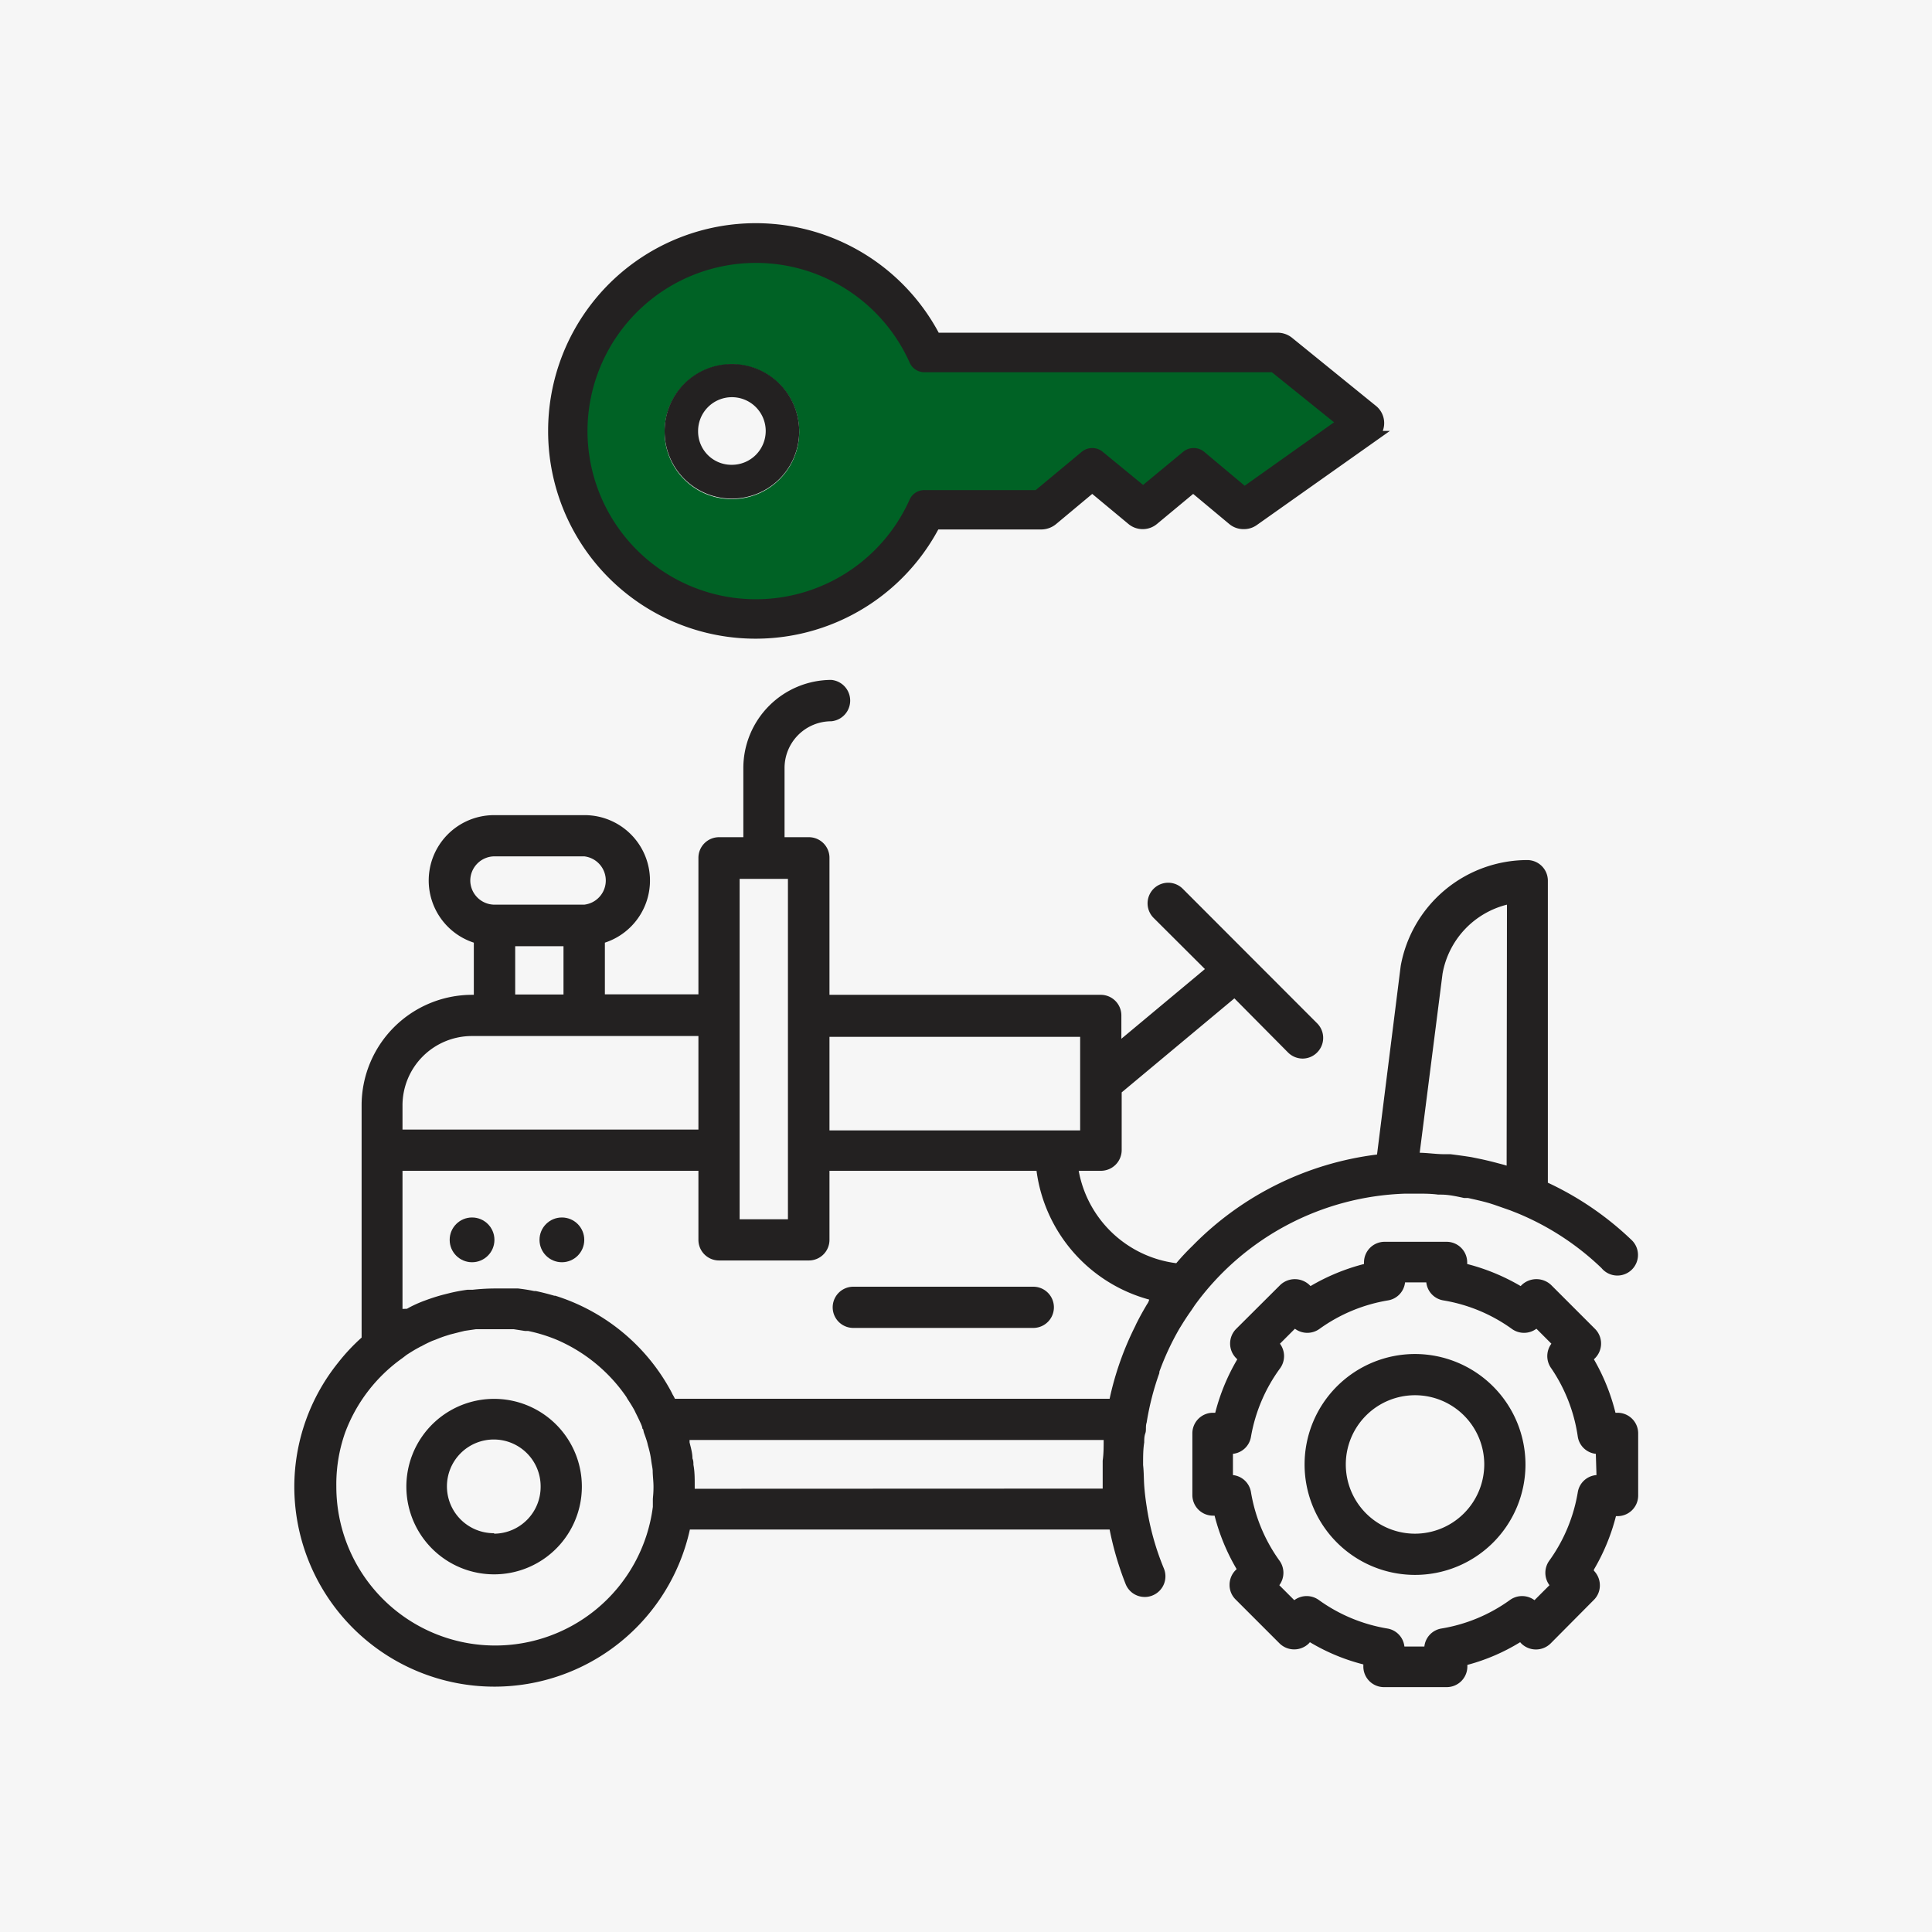
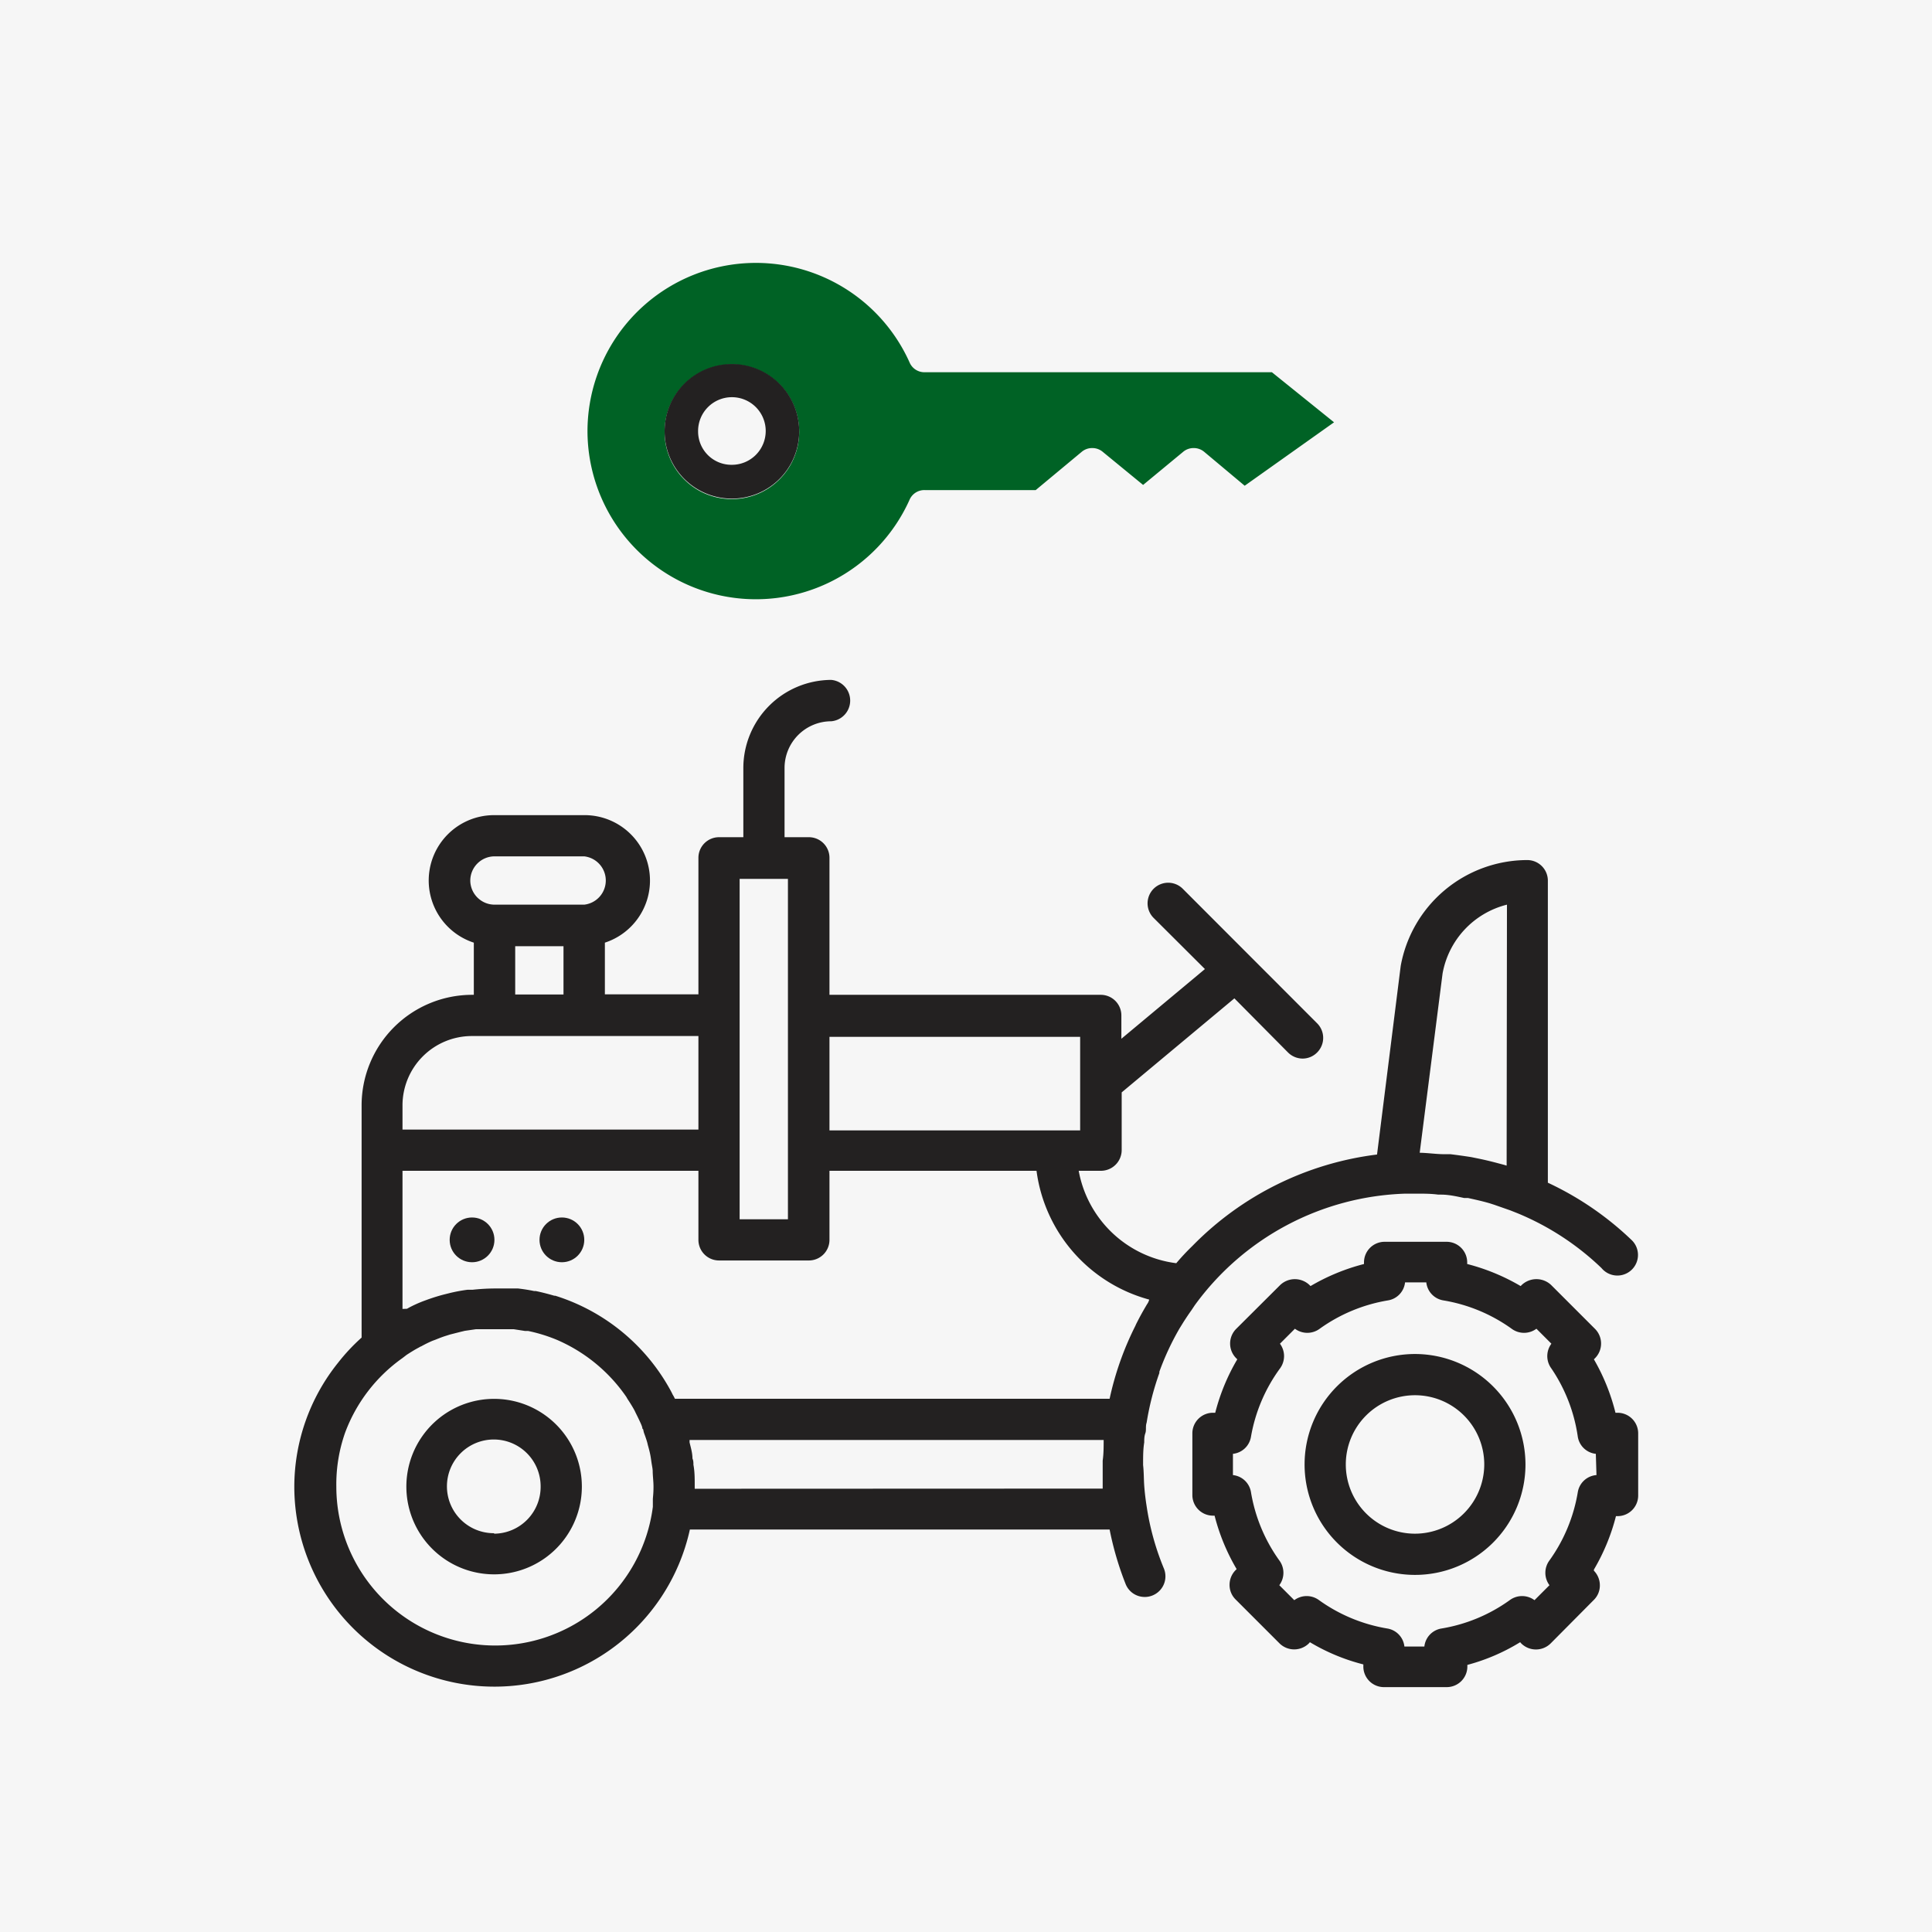
<svg xmlns="http://www.w3.org/2000/svg" viewBox="0 0 120 120">
  <g id="f67fbdd2-676f-424b-8b3e-54fcc306992e" data-name="Layer 2">
    <g id="fea57678-f637-48ad-a68c-98c92d4abbd7" data-name="Layer 1">
      <rect width="120" height="120" fill="#f6f6f6" />
-       <polygon points="92.83 44.46 92.83 44.46 92.83 44.46 92.83 44.46" fill="#232121" />
      <path d="M30.71,95.26a2.91,2.91,0,1,0-2.9-2.91A2.91,2.91,0,0,0,30.71,95.26Z" fill="none" />
      <rect x="32" y="58.77" width="3.02" height="3.02" fill="none" />
      <path d="M30.71,56.21h5.58a1.51,1.51,0,0,0,0-3H30.71a1.51,1.51,0,0,0,0,3Z" fill="none" />
-       <path d="M43,90.59c0,.13.05.26.06.39,0,.42.07.84.08,1.27v.22h25.4c0-.37,0-.71,0-1.06,0-.15,0-.3,0-.45s0-.15,0-.23c0-.42,0-.84.06-1.28H42.81s0,.1,0,.15C42.91,89.92,43,90.25,43,90.59Z" fill="none" />
      <path d="M29.32,64.35a4.31,4.31,0,0,0-4.3,4.3v1.42H43.38V64.35Z" fill="none" />
      <rect x="51.52" y="64.35" width="15.57" height="5.72" fill="none" />
      <path d="M90,71.68q.64.07,1.29.18l.54.11c.38.08.75.17,1.12.27.18.05.36.09.54.15h0V56.14a5.39,5.39,0,0,0-4,4.28L88.13,71.55c.52,0,1,0,1.54.09Z" fill="none" />
-       <polygon points="48.96 54.59 47.45 54.59 47.45 54.59 47.45 54.59 45.94 54.59 45.94 63.07 45.94 70.07 48.96 70.07 48.96 63.07 48.96 54.59" fill="none" />
      <path d="M98,89.24A10.11,10.11,0,0,0,96.28,85a1.29,1.29,0,0,1,0-1.54l-.93-.93a1.29,1.29,0,0,1-1.54,0,10.11,10.11,0,0,0-4.24-1.76,1.27,1.27,0,0,1-1.06-1.12H87.23a1.27,1.27,0,0,1-1.06,1.12,10.11,10.11,0,0,0-4.24,1.76,1.29,1.29,0,0,1-1.54,0l-.93.93a1.29,1.29,0,0,1,0,1.54,10.11,10.11,0,0,0-1.76,4.24,1.27,1.27,0,0,1-1.12,1.06v1.32a1.27,1.27,0,0,1,1.12,1.06,10.11,10.11,0,0,0,1.76,4.24,1.29,1.29,0,0,1,0,1.54l.93.93a1.29,1.29,0,0,1,1.54,0,10.11,10.11,0,0,0,4.24,1.76,1.27,1.27,0,0,1,1.06,1.12h1.32a1.27,1.27,0,0,1,1.06-1.12,10.06,10.06,0,0,0,4.24-1.76,1.29,1.29,0,0,1,1.54,0l.93-.93a1.29,1.29,0,0,1,0-1.54A10.11,10.11,0,0,0,98,92.68a1.27,1.27,0,0,1,1.12-1.06V90.3A1.27,1.27,0,0,1,98,89.24ZM87.89,97.82A6.86,6.86,0,1,1,94.75,91,6.87,6.87,0,0,1,87.89,97.82Z" fill="none" />
      <path d="M87.89,86.66a4.3,4.3,0,1,0,4.3,4.3A4.31,4.31,0,0,0,87.89,86.66Z" fill="none" />
      <path d="M100.44,87.75h-.1A12.71,12.71,0,0,0,99,84.43l.07-.07a1.29,1.29,0,0,0,0-1.82l-2.73-2.73a1.33,1.33,0,0,0-1.82,0l-.07.07a12.85,12.85,0,0,0-3.32-1.37v-.1a1.28,1.28,0,0,0-1.28-1.28H86a1.28,1.28,0,0,0-1.28,1.28v.1a12.85,12.85,0,0,0-3.32,1.37l-.07-.07a1.32,1.32,0,0,0-1.81,0l-2.74,2.73a1.29,1.29,0,0,0,0,1.82l.07.07a12.71,12.71,0,0,0-1.37,3.32h-.1A1.28,1.28,0,0,0,74.06,89h0v3.86a1.28,1.28,0,0,0,1.28,1.28h.1a12.71,12.71,0,0,0,1.37,3.32l-.07.07a1.29,1.29,0,0,0-.37.91,1.26,1.26,0,0,0,.37.9l2.74,2.74a1.3,1.3,0,0,0,1.81,0l.07-.08a12.4,12.4,0,0,0,3.32,1.38v.1A1.28,1.28,0,0,0,86,104.79h3.86a1.28,1.28,0,0,0,1.28-1.28v-.1A12.27,12.27,0,0,0,94.42,102l.07.08a1.3,1.3,0,0,0,1.82,0L99,99.37a1.26,1.26,0,0,0,.37-.9,1.29,1.29,0,0,0-.37-.91L99,97.49a12.71,12.71,0,0,0,1.37-3.32h.1a1.28,1.28,0,0,0,1.28-1.28V89A1.28,1.28,0,0,0,100.44,87.75Zm-1.28,3.87A1.27,1.27,0,0,0,98,92.68a10.11,10.11,0,0,1-1.76,4.24,1.29,1.29,0,0,0,0,1.54l-.93.93a1.29,1.29,0,0,0-1.54,0,10.06,10.06,0,0,1-4.24,1.76,1.27,1.27,0,0,0-1.06,1.12H87.23a1.27,1.27,0,0,0-1.06-1.12,10.11,10.11,0,0,1-4.24-1.76,1.29,1.29,0,0,0-1.54,0l-.93-.93a1.29,1.29,0,0,0,0-1.54,10.11,10.11,0,0,1-1.76-4.24,1.27,1.27,0,0,0-1.12-1.06V90.3a1.27,1.27,0,0,0,1.12-1.06A10.11,10.11,0,0,1,79.5,85a1.29,1.29,0,0,0,0-1.54l.93-.93a1.29,1.29,0,0,0,1.54,0,10.11,10.11,0,0,1,4.24-1.76,1.27,1.27,0,0,0,1.06-1.12h1.32a1.27,1.27,0,0,0,1.06,1.12,10.11,10.11,0,0,1,4.24,1.76,1.29,1.29,0,0,0,1.54,0l.93.93a1.29,1.29,0,0,0,0,1.54A10.11,10.11,0,0,1,98,89.24a1.27,1.27,0,0,0,1.12,1.06Z" fill="#232121" />
      <path d="M101.32,77a19.29,19.29,0,0,0-5.18-3.54V54.7a1.28,1.28,0,0,0-1.28-1.28A8,8,0,0,0,87,60L85.53,71.71a19.36,19.36,0,0,0-11.47,5.68,14.41,14.41,0,0,0-1,1.07A7.06,7.06,0,0,1,67,72.72h1.39a1.29,1.29,0,0,0,1.28-1.28V67.85l7-5.84L80,65.37a1.29,1.29,0,0,0,.91.38,1.27,1.27,0,0,0,.9-.38,1.28,1.28,0,0,0,0-1.81l-8.36-8.37A1.28,1.28,0,0,0,71.64,57l3.2,3.19-5.19,4.33V63.07a1.28,1.28,0,0,0-1.28-1.28H51.52V53.31A1.28,1.28,0,0,0,50.24,52H48.73v-4.3a2.9,2.9,0,0,1,2.9-2.9,1.29,1.29,0,0,0,0-2.57,5.48,5.48,0,0,0-5.46,5.47V52H44.66a1.28,1.28,0,0,0-1.28,1.28v8.48H37.57V58.55a4.06,4.06,0,0,0-1.28-7.92H30.71a4.06,4.06,0,0,0-1.28,7.92v3.24h-.11a6.87,6.87,0,0,0-6.86,6.86V83.08A12,12,0,0,0,21,84.64a12.32,12.32,0,0,0-2.72,7.71A12.43,12.43,0,0,0,42.85,95H68.92a19.37,19.37,0,0,0,1,3.4,1.27,1.27,0,0,0,1.18.79,1.24,1.24,0,0,0,.5-.1,1.28,1.28,0,0,0,.69-1.67,16.41,16.41,0,0,1-1.07-3.86s0,0,0,0c-.07-.45-.12-.87-.15-1.28S71.05,91.43,71,91v-.09c0-.45,0-.89.07-1.32,0-.18,0-.38.07-.57s0-.43.08-.66h0a17.19,17.19,0,0,1,.79-3.08l0-.08a16.58,16.58,0,0,1,1.26-2.7l.26-.42c.15-.23.3-.46.46-.68l.22-.33a16.82,16.82,0,0,1,13.07-6.93l.74,0c.44,0,.87,0,1.31.06l.19,0c.48,0,1,.12,1.42.21l.24,0c.45.1.91.2,1.35.33l.28.09,1,.35.43.17a16.75,16.75,0,0,1,5.23,3.41A1.28,1.28,0,1,0,101.32,77Zm-49.8-12.6H67.09v5.81H51.52V64.35Zm-5.58-1.28V54.59h3V75.73h-3V63.07ZM29.21,54.7a1.51,1.51,0,0,1,1.5-1.51h5.58a1.51,1.51,0,0,1,0,3H30.71A1.51,1.51,0,0,1,29.21,54.7ZM35,58.77v3H32v-3ZM25,68.65a4.31,4.31,0,0,1,4.3-4.3H43.38v5.81H25V68.65ZM40.55,93.1c0,.16,0,.31,0,.49h0a9.87,9.87,0,0,1-19.66-1.25A9.66,9.66,0,0,1,21.43,89,9.91,9.91,0,0,1,25,84.35l.26-.2c.25-.16.5-.32.77-.46a.61.61,0,0,1,.14-.07,7.37,7.37,0,0,1,.69-.34l.19-.07c.22-.09.45-.18.68-.25l.22-.07.67-.17.25-.06.69-.1.25,0c.31,0,.63,0,.94,0s.62,0,.92,0l.24,0,.71.11.19,0a9.92,9.92,0,0,1,1.78.55h0a10.07,10.07,0,0,1,4.31,3.54l.08.14c.12.18.24.37.35.56s.11.21.16.31.14.28.21.43.12.25.17.39,0,.13.08.19A1.72,1.72,0,0,0,40,89c.06.16.12.33.17.49a2.68,2.68,0,0,1,.07.27c.06.21.12.43.16.65s.05.34.08.52.05.27.06.41c0,.33.05.65.05,1S40.57,92.85,40.55,93.1Zm2.6-.63v-.22c0-.43,0-.85-.08-1.27,0-.13,0-.26-.06-.39,0-.34-.1-.67-.18-1,0,0,0-.1,0-.15H68.55c0,.44,0,.86-.06,1.28,0,.08,0,.15,0,.23s0,.3,0,.45c0,.35,0,.69,0,1.06ZM71.25,81c-.22.37-.43.74-.62,1.12a2.4,2.4,0,0,0-.11.23,18.89,18.89,0,0,0-1.6,4.53h-27a2.15,2.15,0,0,0-.14-.26c-.05-.11-.11-.22-.17-.33a12.37,12.37,0,0,0-7.12-5.81l-.06,0c-.38-.11-.76-.21-1.15-.29l-.1,0c-.33-.07-.66-.12-1-.16l-.28,0c-.38,0-.76,0-1.15,0a13,13,0,0,0-1.4.08l-.32,0a10.23,10.23,0,0,0-1.08.2l-.32.08c-.36.09-.71.2-1.05.32l-.3.11c-.36.14-.71.3-1,.47L25,81.3V72.72H43.38V77a1.28,1.28,0,0,0,1.28,1.29h5.58A1.28,1.28,0,0,0,51.52,77V72.72H64.38a9.59,9.59,0,0,0,7,8C71.35,80.83,71.31,80.92,71.25,81ZM93.58,72.4h0c-.18-.06-.36-.1-.54-.15-.37-.1-.74-.19-1.12-.27l-.54-.11q-.64-.1-1.29-.18l-.37,0c-.51,0-1-.08-1.54-.09l1.42-11.13a5.39,5.39,0,0,1,4-4.28Z" fill="#232121" />
      <path d="M35,89a5.45,5.45,0,1,0,1.14,3.32A5.44,5.44,0,0,0,35,89Zm-4.33,6.23a2.91,2.91,0,1,1,2.91-2.91A2.91,2.91,0,0,1,30.71,95.26Z" fill="#232121" />
-       <path d="M64.18,79.92H53a1.28,1.28,0,0,0,0,2.56H64.18a1.28,1.28,0,0,0,0-2.56Z" fill="#232121" />
      <circle cx="34.9" cy="77.01" r="1.39" fill="#232121" />
      <circle cx="29.32" cy="77.01" r="1.39" fill="#232121" />
      <path d="M87.89,84.1A6.86,6.86,0,1,0,94.75,91,6.87,6.87,0,0,0,87.89,84.1Zm0,11.16a4.3,4.3,0,1,1,4.3-4.3A4.31,4.31,0,0,1,87.89,95.26Z" fill="#232121" />
-       <path d="M34.42,26.78a12.51,12.51,0,0,0,23.49,6l.15-.27h6.65a1.08,1.08,0,0,0,.65-.25l2.48-2.07,2.48,2.06a1,1,0,0,0,.65.24,1,1,0,0,0,.66-.24l2.48-2.06,2.47,2.06a1,1,0,0,0,.67.24,1,1,0,0,0,.59-.18l7.31-5.17a1,1,0,0,0,.2-.2,1,1,0,0,0-.15-1.46L80,21.26a1.06,1.06,0,0,0-.65-.22H58.08l-.15-.28a12.52,12.52,0,0,0-23.51,6Zm2.07,0a10.46,10.46,0,0,1,20-4.28,1,1,0,0,0,.95.62H79l3.85,3.11-5.55,3.94-2.52-2.11a1,1,0,0,0-.65-.23,1,1,0,0,0-.66.24L71,30.12,68.5,28.07a1,1,0,0,0-.66-.24,1,1,0,0,0-.66.24l-2.85,2.37h-6.9a1,1,0,0,0-.94.61,10.46,10.46,0,0,1-20-4.27Z" fill="#232121" stroke="#232121" stroke-miterlimit="10" stroke-width="0.75" />
      <path d="M36.49,26.78a10.46,10.46,0,0,0,20,4.27,1,1,0,0,1,.94-.61h6.9l2.85-2.37a1,1,0,0,1,.66-.24,1,1,0,0,1,.66.24L71,30.12l2.48-2.05a1,1,0,0,1,.66-.24,1,1,0,0,1,.65.23l2.52,2.11,5.55-3.94L79,23.12H57.44a1,1,0,0,1-.95-.62,10.46,10.46,0,0,0-20,4.28Zm4.79,0A4.18,4.18,0,1,1,45.45,31,4.17,4.17,0,0,1,41.28,26.78Z" fill="#006225" />
      <path d="M41.28,26.78a4.18,4.18,0,1,0,4.17-4.17A4.17,4.17,0,0,0,41.28,26.78Zm2.08,0a2.1,2.1,0,1,1,2.09,2.09A2.07,2.07,0,0,1,43.36,26.78Z" fill="#232121" />
    </g>
  </g>
</svg>